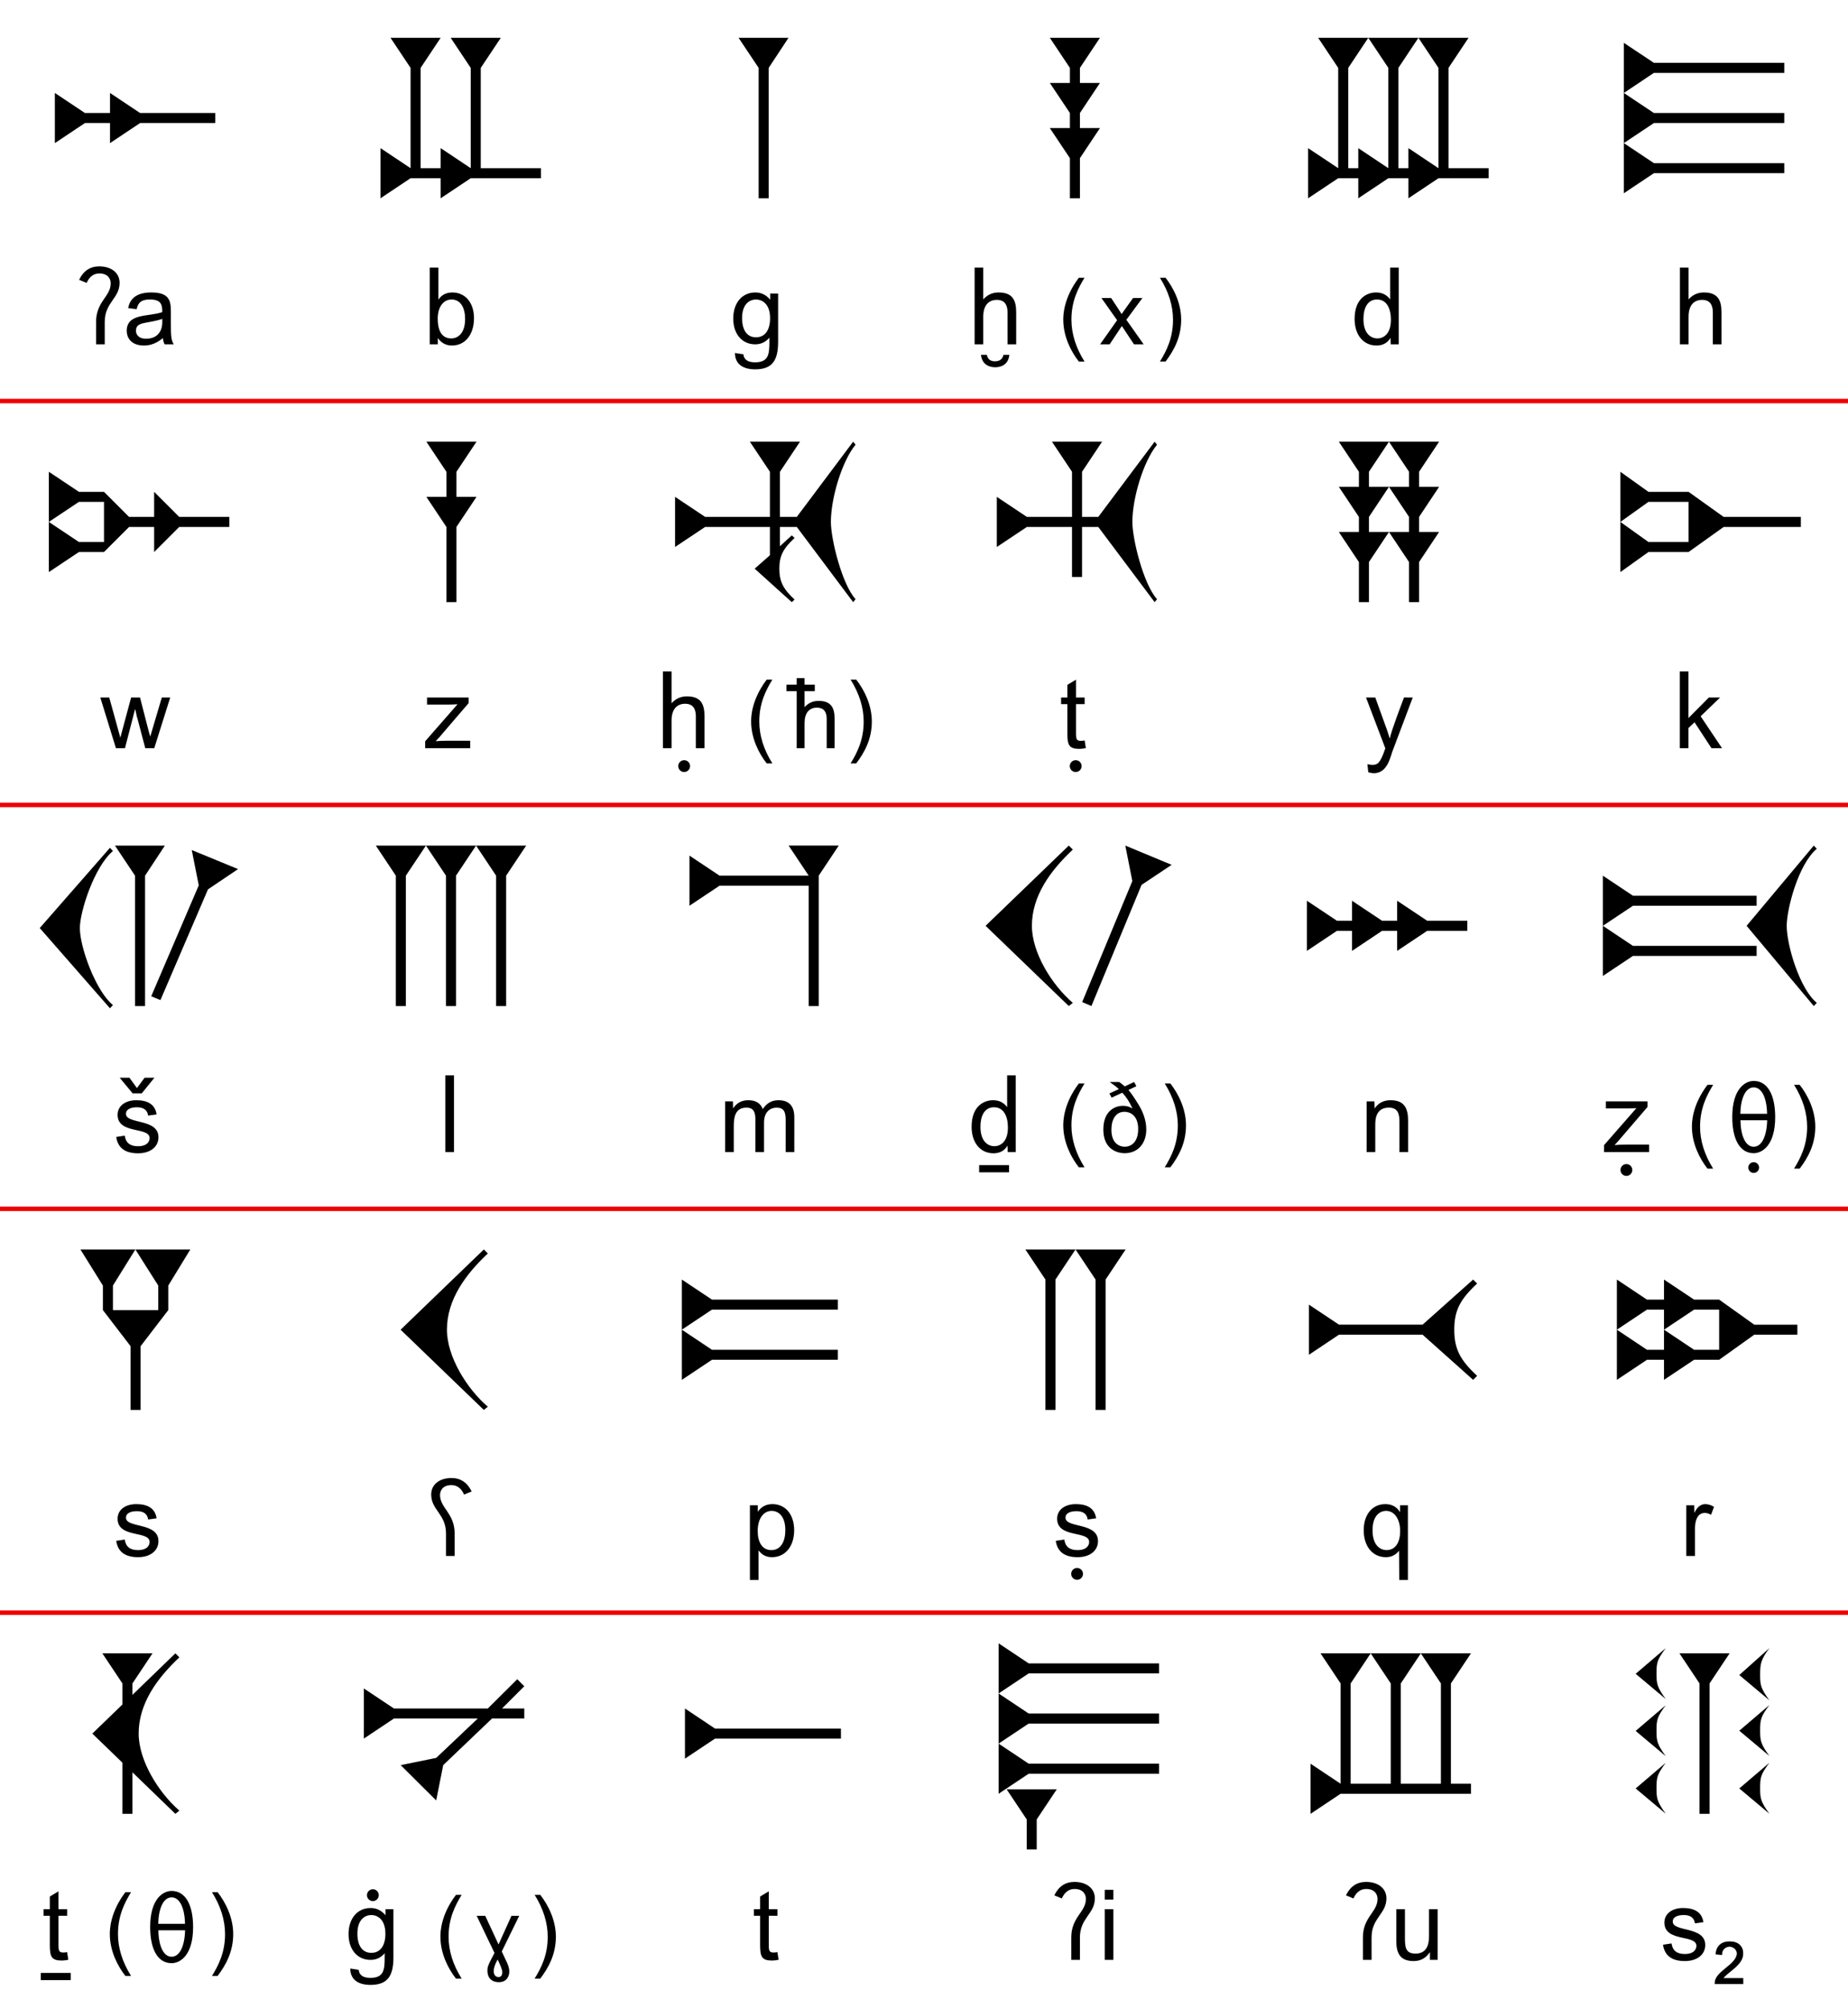
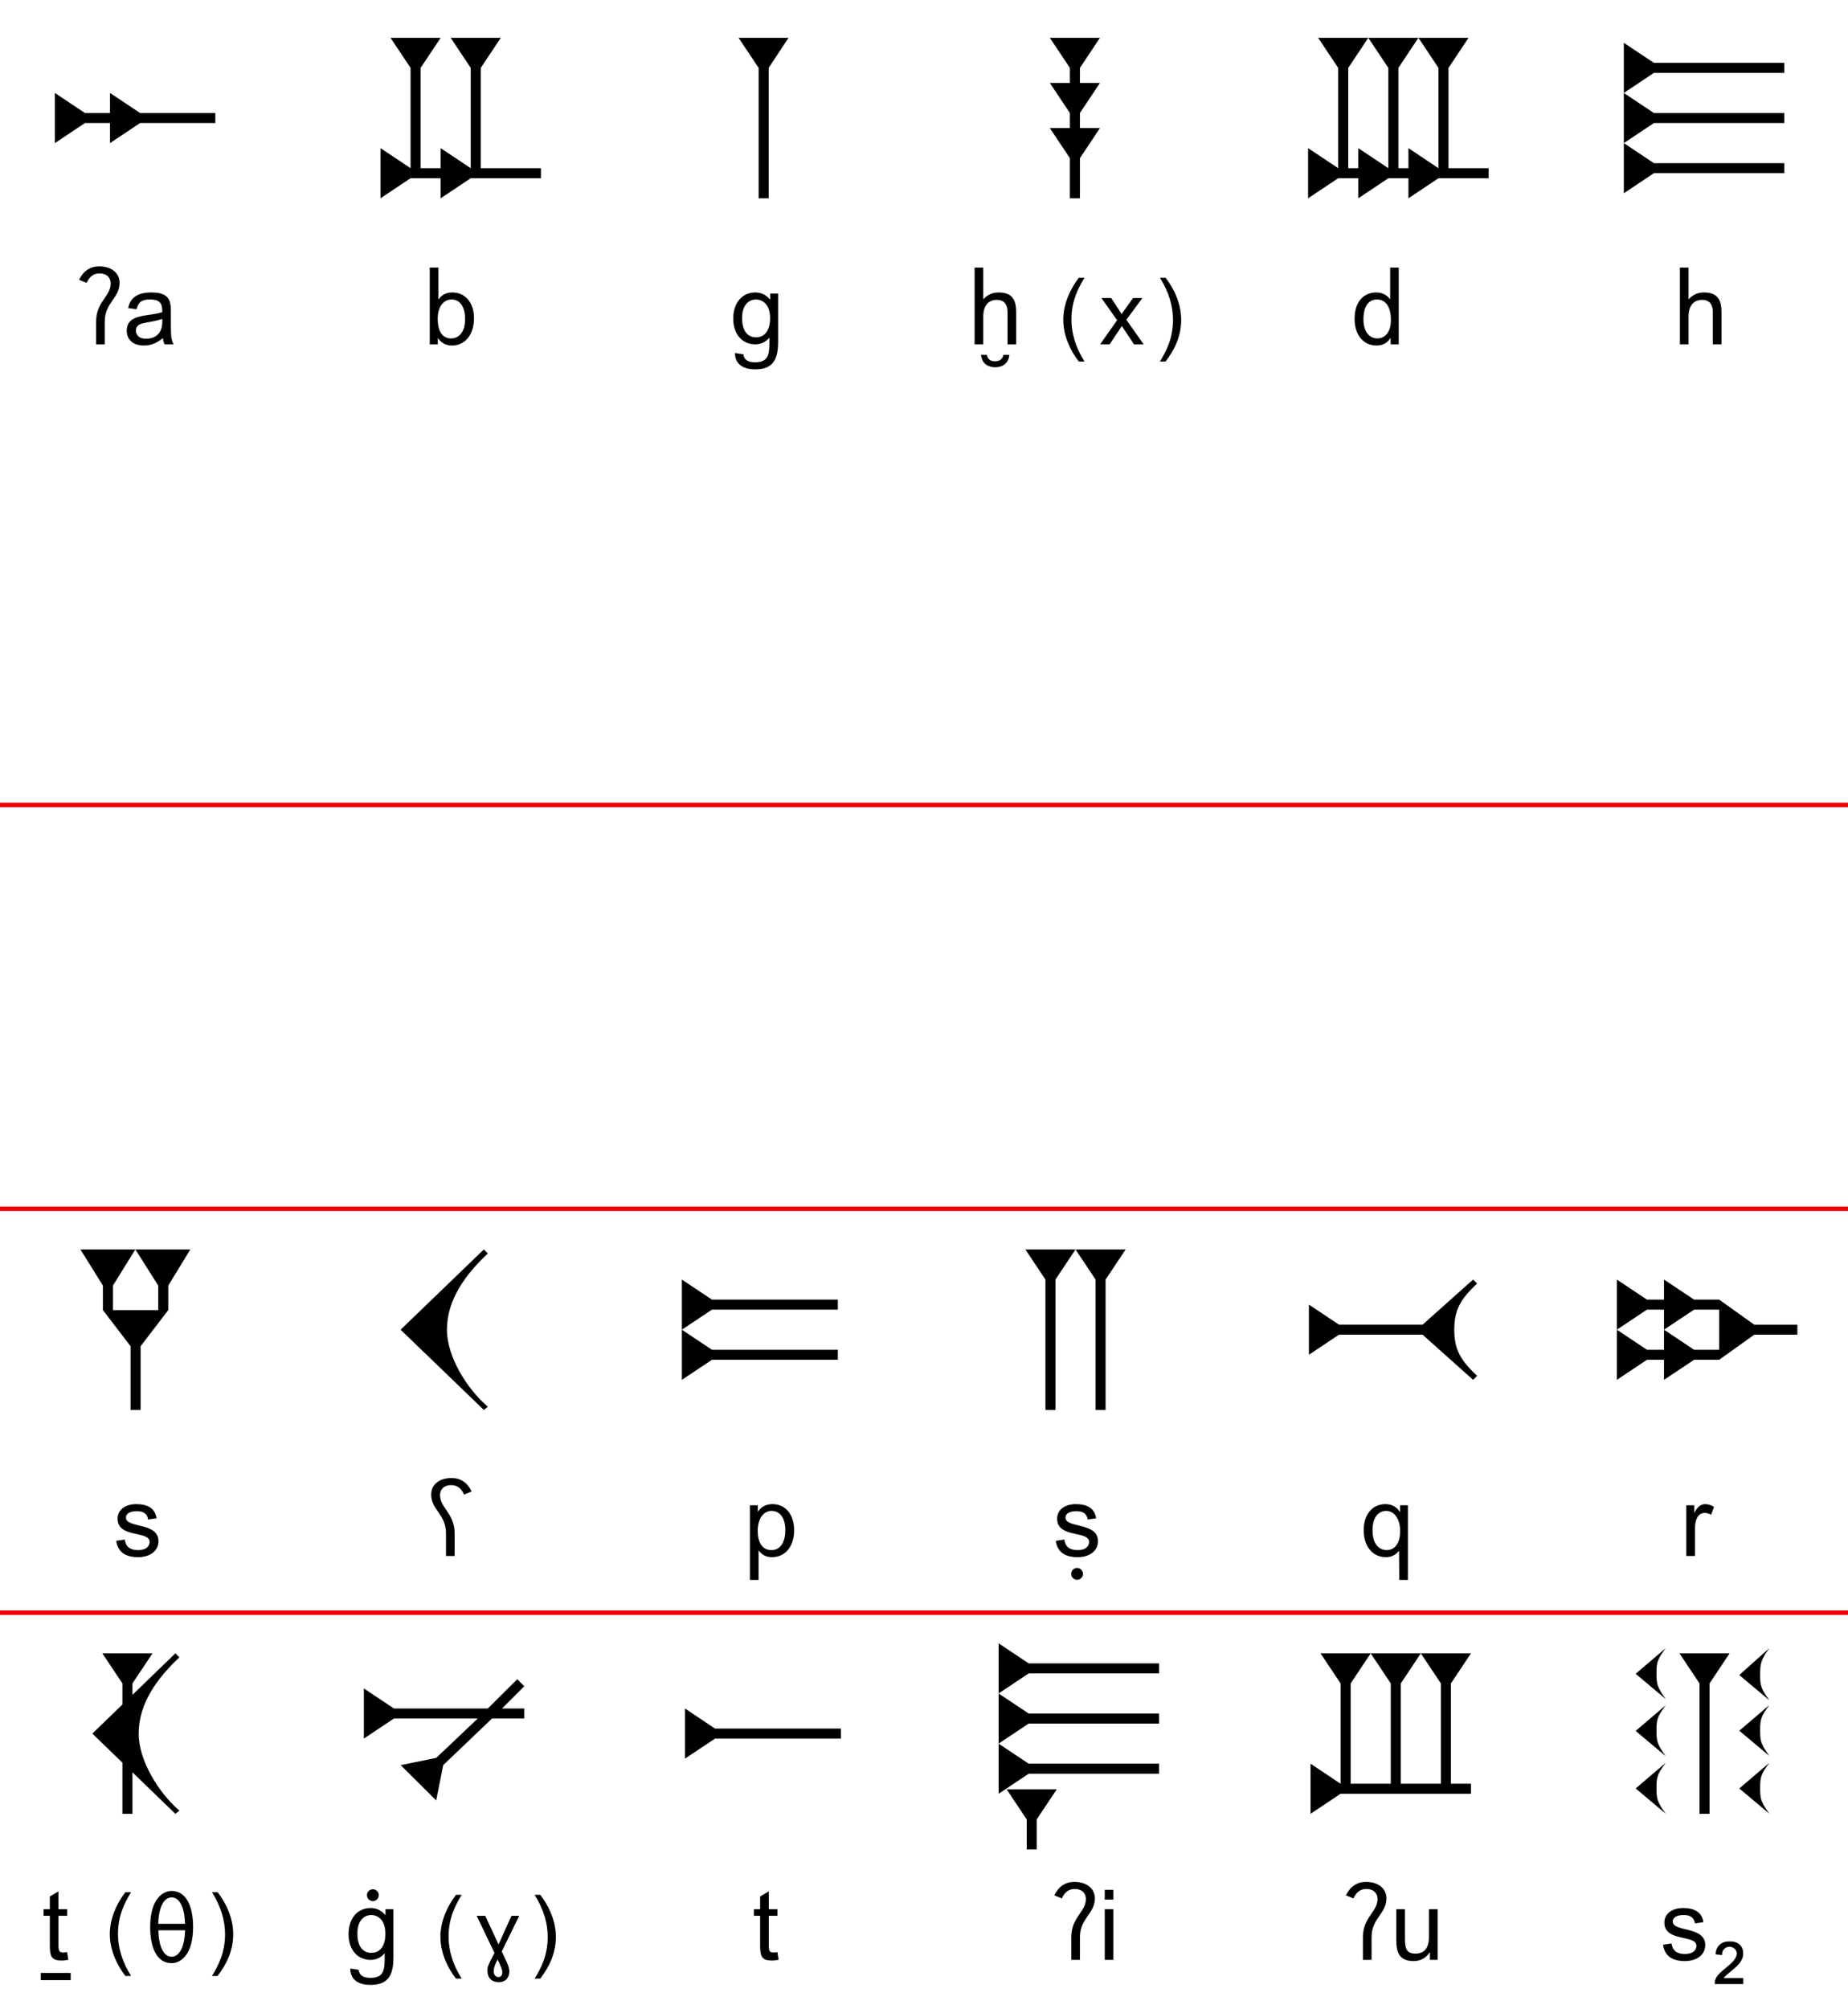
<svg xmlns="http://www.w3.org/2000/svg" version="1.1" id="Layer_1" x="0px" y="0px" width="622px" height="676px" viewBox="0 0 622 676" enable-background="new 0 0 622 676" xml:space="preserve">
  <title>Ugaritic alphabet chart</title>
  <g transform="translate(-24,684)scale(0.75,-0.75)">
-     <line fill="none" stroke="#F00000" stroke-width="2" x1="24.32" y1="732.08" x2="869.12" y2="732.08" />
    <line fill="none" stroke="#F00000" stroke-width="2" x1="24.32" y1="550.88" x2="869.12" y2="550.88" />
    <line fill="none" stroke="#F00000" stroke-width="2" x1="24.32" y1="369.68" x2="869.12" y2="369.68" />
    <line fill="none" stroke="#F00000" stroke-width="2" x1="24.32" y1="188.48" x2="869.12" y2="188.48" />
    <path id="row1" d="M796.664,780.788c6.315,0,7.892-3.543,7.892-8.857V757.52h-3.882v14.368c0,3.508-1.453,5.576-4.805,5.576   c-3.863,0-6.09-2.68-6.09-7.506V757.52h-3.882v34.439h3.882v-14.28C791.604,779.737,793.898,780.788,796.664,780.788z    M643.874,768.886c0-6.982,3.758-8.728,6.262-8.728c2.428,0,6.069,1.672,6.069,8.38c0,4.9-1.796,9.097-6.241,9.097   C645.592,777.635,643.874,773.595,643.874,768.886z M639.908,768.886c0,9.522,5.789,11.902,9.65,11.902   c2.723,0,4.781-1.049,6.305-3.109v14.28h3.859V757.52h-3.603l-0.085,2.895c-1.393-2.294-3.496-3.43-6.305-3.43   C643.836,756.984,639.908,761.745,639.908,768.886z M552.547,749.794c2.914,4.752,5.871,10.495,5.871,18.75   c0,6.303-1.957,12.582-5.871,18.845h2.525c3.516-4.497,7.006-11.285,7.006-18.809c0-7.977-3.346-13.951-7.006-18.786H552.547z    M545.244,757.52h-4.345l-5.436,8.22l-5.482-8.22h-4.286l7.632,10.822l-7.025,9.942h4.366c2.839-4.305,4.422-6.693,4.676-7.182   l5.126,7.182h4.208l-7.202-9.746L545.244,757.52z M518.698,787.389c-2.904-4.758-5.871-10.509-5.871-18.77   c0-6.301,1.957-12.584,5.871-18.826h-2.544c-3.523,4.475-6.987,11.271-6.987,18.786c0,1.841,0.029,9.618,6.987,18.809H518.698z    M478.491,749.909c2.207,0,3.421,1.021,3.839,2.895h2.638c-0.517-4.937-4.435-5.575-6.324-5.575c-1.901,0-5.875,0.618-6.413,5.575   h2.638C475.24,750.944,476.348,749.909,478.491,749.909z M480.145,780.788c6.314,0,7.892-3.543,7.892-8.857V757.52h-3.883v14.368   c0,3.508-1.452,5.576-4.803,5.576c-3.865,0-6.09-2.68-6.09-7.506V757.52h-3.882v34.439h3.882v-14.28   C475.083,779.737,477.378,780.788,480.145,780.788z M365.028,769.293c0-5.16,2.043-8.621,6.262-8.621   c4.09,0,6.304,3.359,6.304,8.535c0,6.742-3.808,8.428-6.347,8.428C368.759,777.635,365.028,775.967,365.028,769.293z    M361.061,769.077c0,7.025,3.963,11.711,9.907,11.711c2.68,0,4.889-1.096,6.669-3.24v2.723h3.561v-21.685   c0-8.527-2.8-12.288-10.313-12.288c-5.073,0-9.051,2.074-9.051,7.334l3.775-0.579c0.263-2.467,2.093-3.603,5.232-3.603   c6.051,0,6.434,3.62,6.434,9.05v2c-1.694-1.995-3.797-2.98-6.349-2.98C365.007,757.52,361.061,762.142,361.061,769.077z    M228.439,769.077c0-7.746,3.655-8.919,6.091-8.919c2.479,0,6.197,1.754,6.197,8.771c0,4.715-1.863,8.706-6.069,8.706   C230.927,777.635,228.439,774.211,228.439,769.077z M244.716,769.251c0-7.361-3.954-12.267-9.886-12.267   c-2.68,0-4.782,1.116-6.348,3.389v-2.853h-3.624v34.439h3.882v-14.237h0.107c1.436,2.037,3.474,3.066,6.154,3.066   C240.83,780.788,244.716,776.173,244.716,769.251z M97.579,760.03c4.269,0,7.249,2.521,7.249,7.506v1.393   c-6.827-2.299-11.816-1.058-11.816-5.296C93.012,762.192,93.924,760.03,97.579,760.03z M108.688,767.041   c0-5.433,0.049-7.436,1.265-9.521h-4.074c-0.386,0.709-0.644,1.651-0.793,2.809c-2.595-2.23-5.404-3.344-8.429-3.344   c-6.226,0-7.784,3.937-7.784,6.562c0,8.083,10.03,6.258,15.955,8.428c0,3.397-0.545,5.661-5.555,5.661   c-3.563,0-5.281-1.145-5.939-4.354l-3.796,0.493c0.842,4.793,4.477,7.014,10.315,7.014c7.923,0,8.835-3.423,8.835-8.557V767.041z    M81.682,784.86c0,1.784-1.02,4.46-5.103,4.46c-2.531,0-4.44-1.415-5.706-4.246l-3.366,1.394c1.93,4.011,4.953,6.026,9.028,6.026   c5.482,0,9.136-2.951,9.136-7.377c0-7.008-6.67-8.76-6.67-17.52V757.52h-3.881v10.077C75.121,776.751,81.682,778.942,81.682,784.86   z M832.73,879.3v4.5h-58.5l-13.5,8.99v-22.5l13.5,9.01H832.73z M832.73,856.8v4.5h-58.5l-13.5,8.99v-22.5l13.5,9.01H832.73z    M760.73,825.29l13.5,9.01h58.5v4.5h-58.5l-13.5,8.99V825.29z M619.034,823.04v22.5l13.516-9v45l-9,13.5h22.5l-8.99-13.5v-45h4.5v9   l13.49-9v45l-9,13.5h22.5l-8.99-13.5v-45h4.5v9l13.49-9v45l-9,13.5h22.5l-9-13.5v-45h18v-4.5h-22.5l-13.49-9v9h-9.01l-13.49-9v9   h-9.01L619.034,823.04z M512.141,861.3v-6.76h-9.01l9.01-13.5v-18h4.5v18l8.99,13.5h-8.99v6.76l8.99,13.49h-8.99v6.75l8.99,13.5   h-22.5l9.01-13.5v-6.75h-9.01L512.141,861.3z M372.46,823.04h4.5v58.5l8.9,13.5h-22.41l9.01-13.5V823.04z M202.75,823.04v22.5   l13.5-9v45l-9,13.5h22.51l-9-13.5v-45h9v9l13.49-9v45l-9,13.5h22.5l-9-13.5v-45h27v-4.5h-31.5l-13.49-9v9h-13.51L202.75,823.04z    M128.62,856.8v4.5H94.87l-13.5,8.99v-8.99H70.12l-13.5,8.99v-22.5l13.5,9.01h11.25v-9.01l13.5,9.01H128.62z" />
-     <path id="row2" d="M804.813,576.32h-4.74l-7.613,11.645l-2.723-2.595v-9.049h-3.882v34.439h3.882v-20.907l9.158,9.221h5.038   l-8.728-8.428L804.813,576.32z M666.003,599.074l-8.729-23.139c-1.19-2.437-2.131-10.835-8.719-10.835   c-0.686,0-1.523,0.129-2.509,0.428l-0.387,3.646c0.75-0.236,1.48-0.343,2.188-0.343c2.339,0,3.583,0.681,5.846,7.446l-8.664,22.797   h4.16l5.383-14.905c0.322-0.922,0.664-2.101,1.116-3.538c0.788,3.791,5.03,14.785,6.389,18.443L666.003,599.074z M512.089,568.296   c0,1.466,1.189,2.655,2.655,2.655c1.465,0,2.655-1.189,2.655-2.655c0-1.466-1.19-2.656-2.655-2.656   C513.277,565.641,512.089,566.83,512.089,568.296z M514.882,582.773c0-2.521,0.43-3.152,2.146-3.152   c0.556,0,1.137,0.043,1.737,0.172l0.535-3.431c-1.158-0.236-2.122-0.343-2.917-0.343c-4.617,0-5.382,1.701-5.382,6.969v13.103   h-2.81v2.982h2.81v5.66l3.88,2.338v-7.998h3.883v-2.982h-3.883V582.773z M413.727,569.504c2.914,4.752,5.87,10.495,5.87,18.75   c0,6.303-1.956,12.582-5.87,18.845h2.525c3.515-4.497,7.006-11.285,7.006-18.808c0-7.977-3.346-13.951-7.006-18.787H413.727z    M399.346,597.554c5.762,0,7.202-3.233,7.202-8.082V576.32h-3.542v13.112c0,3.385-1.468,5.088-4.384,5.088   c-3.525,0-5.558-2.446-5.558-6.849V576.32h-3.542v25.6h-4.602v2.915h4.602v2.924h3.542v-2.924h4.595v-2.915h-4.595v-7.204   C394.728,596.595,396.822,597.554,399.346,597.554z M378.618,607.099c-2.904-4.759-5.871-10.508-5.871-18.769   c0-6.302,1.957-12.584,5.871-18.826h-2.544c-3.524,4.475-6.987,11.272-6.987,18.787c0,1.841,0.028,9.618,6.987,18.808H378.618z    M336.376,568.296c0,1.466,1.189,2.655,2.655,2.655c1.466,0,2.655-1.189,2.655-2.655c0-1.466-1.189-2.656-2.655-2.656   C337.565,565.641,336.376,566.83,336.376,568.296z M340.264,599.588c6.314,0,7.892-3.543,7.892-8.857V576.32h-3.882v14.368   c0,3.509-1.45,5.575-4.803,5.575c-3.863,0-6.09-2.679-6.09-7.505V576.32h-3.882v34.439h3.882v-14.28   C335.203,598.537,337.498,599.588,340.264,599.588z M243.022,576.32h-20.223v3.109l14.54,16.62c-1.694-0.107-3.152-0.15-4.354-0.15   h-9.35v3.174h18.678v-2.509l-12.373-14.411c-0.885-1.125-2.211-2.382-2.38-2.681c1.458,0.129,3.088,0.193,4.867,0.193h10.594   V576.32z M93.592,589.981c-0.197,0-0.625,3.316-0.986,3.86l-4.524-17.521h-4.054l-7.013,22.753h4.011l4.976-18.014l4.839,18.014   h3.996l3.066-11.924c0.857-3.302,1.35-5.168,1.522-5.597l5.189,17.521h3.775l-7.162-22.753h-4.033L93.592,589.981z M789.78,668.84   v18h-18l-12.6-9v22.5l12.6-9h18l15.75-11.25h34.65v-4.5h-34.65l-15.75-11.25h-18l-12.6-9v22.5l12.6-9H789.78z M664.34,680.09v-6.75   h-9.01l9.01-13.5v-17.99h4.5v17.99l8.99,13.5h-8.99v6.75l8.99,13.5h-8.99v6.75l8.99,13.5h-22.5l9.01-13.5v-6.75h-9.01   L664.34,680.09z M641.84,680.09v-6.75h-9.01l9.01-13.5v-17.99h4.5v17.99l8.99,13.5h-8.99v6.75l8.99,13.5h-8.99v6.75l8.99,13.5   h-22.5l9.01-13.5v-6.75h-9.01L641.84,680.09z M524.88,675.59l25.29-33.74l1.078,1.34c-6.118,6.75-11.069,26.91-11.069,34.65   c0,10.53,4.861,27.09,11.069,34.65l-1.078,1.35l-25.29-33.75h-7.29v20.25l9,13.5h-22.5l9-13.5v-20.25h-20.25l-13.5,9v-22.5l13.5,9   h20.25v-22.45h4.5v22.45H524.88z M387.33,671.81l-5.31-4.86v8.64h7.56l25.29-33.74l1.079,1.34   c-6.119,6.75-11.069,26.91-11.069,34.65c0,10.53,4.86,27.09,11.069,34.65l-1.079,1.35l-25.29-33.75h-7.56v20.25l9,13.5h-22.5   l9-13.5v-20.25h-29.07l-13.5,9v-22.5l13.5,9h29.07v-12.691l-6.841-6.029l16.65-15.02l1.26,1.159c-5.04,4.68-6.84,8.01-6.84,13.86   c0,5.849,1.8,9.089,6.84,13.77L387.33,671.81z M232.34,641.85h4.5v33.74l9,13.5h-9v11.25l9,13.5h-22.5l9-13.5v-11.25h-9l9-13.5   V641.85z M101.17,691.34v-11.25H89.92l-11.25,11.25H67.42l-13.5,9v-22.5l13.5,9h11.25v-18H67.42l-13.5,9v-22.5l13.5,9h11.25   l11.25,11.25h11.25v-11.25l11.25,11.25h22.5v4.5h-22.5L101.17,691.34z" />
-     <path id="row3" d="M816.594,388.185c0,1.333,1.082,2.415,2.417,2.415c1.333,0,2.415-1.082,2.415-2.415   c0-1.335-1.082-2.417-2.415-2.417C817.676,385.768,816.594,386.85,816.594,388.185z M837.128,387.703   c2.914,4.753,5.87,10.495,5.87,18.75c0,6.302-1.956,12.583-5.87,18.845h2.525c3.514-4.497,7.005-11.284,7.005-18.807   c0-7.975-3.345-13.952-7.005-18.788H837.128z M825.057,409.391H813.07c0.117-7.005,2.264-11.865,5.944-11.865   C822.693,397.526,824.882,402.385,825.057,409.391z M825.018,412.289c-0.117,6.986-2.285,11.865-6.004,11.865   c-3.68,0-5.848-4.879-6.004-11.865H825.018z M809.391,410.841c0,12.805,5.874,16.208,9.624,16.208   c6.262,0,9.643-6.326,9.643-16.208c0-12.807-5.887-16.211-9.643-16.211C812.753,394.63,809.391,400.938,809.391,410.841z    M800.818,425.298c-2.904-4.759-5.871-10.509-5.871-18.768c0-6.301,1.957-12.585,5.871-18.827h-2.544   c-3.523,4.474-6.987,11.273-6.987,18.788c0,1.84,0.029,9.618,6.987,18.807H800.818z M759.23,387.096   c0,1.466,1.19,2.655,2.655,2.655c1.466,0,2.656-1.189,2.656-2.655s-1.19-2.656-2.656-2.656   C760.421,384.44,759.23,385.63,759.23,387.096z M772.063,395.12h-20.224v3.109l14.54,16.617c-1.694-0.107-3.152-0.147-4.353-0.147   h-9.35v3.173h18.678v-2.508l-12.374-14.411c-0.884-1.128-2.21-2.383-2.38-2.681c1.457,0.129,3.087,0.193,4.867,0.193h10.595V395.12   z M656.066,418.388c6.362,0,7.85-3.839,7.85-9.264V395.12h-3.883v13.832c0,3.668-0.952,6.112-4.76,6.112   c-4.871,0-6.09-3.611-6.09-7.507V395.12h-3.881v22.753h3.496l0.085-3.216C651.204,418.198,654.63,418.388,656.066,418.388z    M554.708,388.305c2.913,4.75,5.87,10.495,5.87,18.75c0,6.302-1.956,12.581-5.87,18.844h2.523   c3.516-4.497,7.006-11.284,7.006-18.807c0-7.977-3.344-13.953-7.006-18.786H554.708z M536.757,397.526   c2.413,0,6.026,1.587,6.026,7.927c0,6.201-3.686,7.75-6.143,7.75c-4.023,0-5.871-3.556-5.871-8.063   C530.768,399.049,534.361,397.526,536.757,397.526z M527.146,405.219c0,8.533,5.309,10.665,8.846,10.665   c1.507,0,2.876-0.372,4.09-1.116l0.078,0.078c-1.396,2.901-2.375,4.578-4.499,6.919l-4.794-2.214l-0.999,1.88l4.228,1.938   c-1.077,1.036-2.447,2.094-4.07,3.19h4.266c1.254-0.94,2.094-1.586,2.465-1.957l4.207,1.957l1.02-1.879l-3.563-1.684   c1.322-1.503,2.93-3.951,4.622-6.724c1.908-3.125,3.38-6.935,3.38-10.977c0-6.4-3.867-10.667-9.667-10.667   C532.911,394.63,527.146,396.747,527.146,405.219z M518.698,425.898c-2.904-4.759-5.871-10.508-5.871-18.768   c0-6.302,1.957-12.583,5.871-18.826h-2.544c-3.523,4.474-6.987,11.271-6.987,18.786c0,1.84,0.029,9.617,6.987,18.807H518.698z    M484.84,386.049h-13.424v3.217h13.424V386.049z M471.993,406.486c0-6.982,3.758-8.728,6.263-8.728   c2.427,0,6.068,1.677,6.068,8.385c0,4.9-1.796,9.091-6.24,9.091C473.712,415.234,471.993,411.195,471.993,406.486z    M468.027,406.486c0,9.522,5.789,11.902,9.65,11.902c2.723,0,4.783-1.051,6.303-3.109v14.279h3.862V395.12h-3.603l-0.086,2.896   c-1.393-2.296-3.496-3.432-6.306-3.432C471.954,394.583,468.027,399.345,468.027,406.486z M381.347,418.388   c4.876,0,7.119-2.69,7.119-7.634V395.12h-3.882v14.368c0,3.757-0.823,5.576-4.117,5.576c-2.239,0-5.597-1.348-5.597-6.733V395.12   h-3.881v14.797c0,3.089-0.798,5.147-3.989,5.147c-4.223,0-5.704-2.853-5.704-8.128V395.12h-3.882v22.753h3.496l0.085-3.173   c1.544,2.444,3.817,3.689,6.82,3.689c3.444,0,5.543-1.413,6.497-3.99C376.007,417.057,378.344,418.388,381.347,418.388z    M231.858,395.12h3.882v34.438h-3.882V395.12z M101.299,428.495l-5.675-7.025h-4.096l-5.825,7.025h4.375l3.381-4.645l3.444,4.645   H101.299z M84.773,411.846c0,3.924,3.363,6.542,8.408,6.542c5.234,0,8.465-1.974,9.091-6.37l-3.796-0.514   c-0.35,2.544-2.104,3.73-5.018,3.73c-2.49,0-4.932-0.755-4.932-2.945c0-4.781,14.582-1.941,14.582-10.5   c0-4.323-3.662-7.206-9.157-7.206c-5.767,0-9.063,2.387-9.799,7.335l3.838,0.579c0.428-3.174,2.349-4.74,5.919-4.74   c4.185,0,5.232,2.188,5.232,3.646C99.142,406.625,84.773,402.97,84.773,411.846z M847.329,462.08c-7.65,6.21-13.5,25.83-13.5,34.56   c0,7.38,5.13,27.539,13.5,34.559l-1.349,1.441l-30.151-36l30.151-35.99L847.329,462.08z M751.329,496.64l13.5-9h55.5v-4.5h-55.5   l-13.5-9V496.64z M764.829,505.64h55.5v4.5h-55.5l-13.5,9v-22.5L764.829,505.64z M652.25,494.4H659v-9.01l13.5,9.01h18v4.5h-18   l-13.5,8.99v-8.99h-6.75l-13.5,8.99v-8.99H632l-13.5,8.99v-22.5l13.5,9.01h6.75v-9.01L652.25,494.4z M513.451,462.08   c-9.451,8.1-18.361,22.5-18.361,34.56c0,13.41,8.28,24.75,18.361,34.2l-1.801,1.8l-37.35-36l37.35-35.99L513.451,462.08z    M557.799,524l-20.789,8.64l3.15-15.93l-22.5-54.27l4.139-1.79l22.5,54.35L557.799,524z M354.91,514.64h40.01v-53.99h4.5v58.49   l8.99,13.5h-22.5l9.01-13.5h-40.01l-13.5,9v-22.5L354.91,514.64z M254.64,460.65h4.5v58.49l9,13.5h-22.49l8.99-13.5V460.65z    M232.14,460.65h4.5v58.49l9.01,13.5h-22.5l8.99-13.5V460.65z M209.64,460.65h4.5v58.49l9.01,13.5h-22.5l8.99-13.5V460.65z    M82.689,461.08c-7.65,6.21-14.85,25.83-14.85,34.56c0,7.38,6.48,27.539,14.85,34.559l-1.35,1.441l-31.5-36l31.5-35.99   L82.689,461.08z M104,463.33l-4.141,1.7l21.34,49.77l-3.15,15.84l20.79-8.55l-13.5-9.09L104,463.33z M92.6,460.65h4.5v58.49   l8.9,13.5H83.59l9.01-13.5V460.65z" />
    <path id="row4" d="M797.069,233.242c-1.767,0-4.417-1.034-4.417-7.378v-11.944h-3.883v22.754h3.538l0.087-3.432   c1.221,2.617,2.852,3.945,4.845,3.945c1.31,0,2.638-0.406,3.969-1.221l-1.331-3.56C798.914,232.964,797.97,233.242,797.069,233.242   z M647.96,225.479c0-7.137,3.758-8.921,6.262-8.921c4.203,0,6.134,3.715,6.134,8.599c0,4.638-2.176,9.007-6.305,9.007   C651.615,234.164,647.96,232.427,647.96,225.479z M643.994,225.479c0,7.025,3.876,11.708,9.693,11.708   c2.895,0,5.061-1.159,6.518-3.453h0.108v2.94h3.517v-33.504h-3.882l-0.086,13.13c-1.501-1.951-3.475-2.917-5.898-2.917   C647.98,213.384,643.994,218.223,643.994,225.479z M512.712,205.896c0,1.466,1.189,2.655,2.655,2.655   c1.466,0,2.654-1.189,2.655-2.655c0-1.466-1.189-2.655-2.655-2.655C513.901,203.241,512.712,204.43,512.712,205.896z    M506.413,230.647c0,3.924,3.363,6.54,8.408,6.54c5.233,0,8.464-1.973,9.091-6.37l-3.796-0.514   c-0.35,2.544-2.104,3.732-5.018,3.732c-2.49,0-4.932-0.749-4.932-2.939c0-4.781,14.582-1.948,14.582-10.507   c0-4.324-3.661-7.206-9.155-7.206c-5.768,0-9.063,2.385-9.802,7.333l3.84,0.579c0.428-3.174,2.349-4.738,5.919-4.738   c4.185,0,5.232,2.188,5.232,3.646C520.781,225.426,506.413,221.77,506.413,230.647z M372.037,225.158   c0-4.926,1.924-8.599,6.133-8.599c4.247,0,6.262,3.87,6.262,8.921c0,6.948-3.655,8.685-6.091,8.685   C374.559,234.164,372.037,230.561,372.037,225.158z M388.4,225.479c0-7.257-3.989-12.095-9.972-12.095   c-2.465,0-4.418,0.966-5.896,2.917h-0.107v-13.13h-3.882v33.504h3.538v-2.94c1.523,2.294,3.71,3.453,6.605,3.453   C384.514,237.187,388.4,232.504,388.4,225.479z M225.507,241.517c0,4.426,3.646,7.378,9.115,7.378c4.096,0,7.098-2.016,9.049-6.026   l-3.41-1.395c-1.243,2.831-3.152,4.246-5.682,4.246c-4.083,0-5.104-2.676-5.104-4.46c0-5.824,6.562-8.215,6.562-17.263v-10.077   h-3.882v10.077C232.155,232.757,225.507,234.509,225.507,241.517z M84.773,230.647c0,3.924,3.363,6.54,8.408,6.54   c5.233,0,8.465-1.973,9.091-6.37l-3.796-0.514c-0.35,2.544-2.104,3.732-5.018,3.732c-2.49,0-4.932-0.749-4.932-2.939   c0-4.781,14.582-1.948,14.582-10.507c0-4.324-3.662-7.206-9.157-7.206c-5.767,0-9.063,2.385-9.799,7.333l3.838,0.579   c0.428-3.174,2.349-4.738,5.919-4.738c4.185,0,5.232,2.188,5.232,3.646C99.142,225.426,84.773,221.77,84.773,230.647z    M778.76,337.94v-9h-7.651l-13.5,9v-22.5l13.5,9h7.651v-9l13.5,9h11.25v-18h-11.25l-13.5,9v-9h-7.651l-13.5,9v-22.5l13.5,9h7.651   v-9l13.5,9h11.25l15.75,11.26h19.349v4.5H819.26l-15.75,11.24h-11.25L778.76,337.94z M670.421,317.701l22.68,20.24l1.799-1.799   c-7.56-7.021-10.259-11.97-10.259-20.701s2.699-13.68,10.259-20.701l-1.799-1.799l-22.68,20.26V317.701z M670.421,317.701H632.9   l-13.5,8.99v-22.5l13.5,9.01h37.521V317.701z M523.66,279.451h4.5v58.49l9,13.5h-22.5l9-13.5V279.451z M501.16,279.451h4.5v58.49   l9,13.5h-22.5l9-13.5V279.451z M408,324.44v4.5h-56.5l-13.5,9v-22.5l13.5,9H408z M408,301.94v4.5h-56.5l-13.5,9v-22.5l13.5,9H408z    M250.93,280.88c-9.45,8.1-18.359,22.5-18.359,34.56c0,13.41,8.28,24.75,18.359,34.201l-1.799,1.799l-37.35-36l37.35-35.99   L250.93,280.88z M103.02,335.24v-11H82.68v11l10.069,16.201H68.09l10.09-16.201v-11L90.6,308.04v-28.59h4.5v28.59l12.421,16.199v11   l9.889,16.201h-24.66L103.02,335.24z" />
    <path d="M196.679,61.747c0,1.465,1.188,2.655,2.654,2.655c1.467,0,2.656-1.19,2.656-2.655c0-1.466-1.188-2.656-2.656-2.656   C197.867,59.091,196.679,60.281,196.679,61.747z" />
    <path id="row5" d="M127.127,25.505c2.914,4.751,5.87,10.493,5.87,18.75c0,6.302-1.956,12.582-5.87,18.844h2.524   c3.515-4.496,7.006-11.284,7.006-18.807c0-7.975-3.345-13.952-7.006-18.786H127.127z M115.058,45.992h-11.989   c0.119-7.007,2.265-11.865,5.945-11.865C112.692,34.128,114.881,38.986,115.058,45.992z M115.018,48.889   c-0.118,6.987-2.286,11.865-6.004,11.865c-3.68,0-5.848-4.878-6.003-11.865H115.018z M99.389,47.443   c0,12.805,5.875,16.208,9.625,16.208c6.26,0,9.643-6.326,9.643-16.208c0-12.807-5.886-16.211-9.643-16.211   C102.752,31.232,99.389,37.539,99.389,47.443z M90.818,63.099c-2.904-4.759-5.871-10.508-5.871-18.768   c0-6.301,1.956-12.583,5.871-18.826h-2.544c-3.525,4.474-6.988,11.272-6.988,18.786c0,1.84,0.029,9.618,6.988,18.807H90.818z    M492.76,82.24h4.49v13.5l9,13.5h-22.5l9.01-13.5V82.24z M778.932,49.448c0,3.923,3.363,6.538,8.408,6.538   c5.233,0,8.465-1.971,9.092-6.367l-3.797-0.516c-0.349,2.546-2.104,3.732-5.017,3.732c-2.491,0-4.932-0.747-4.932-2.938   c0-4.783,14.582-1.949,14.582-10.508c0-4.323-3.663-7.206-9.156-7.206c-5.77,0-9.063,2.387-9.801,7.335l3.839,0.579   c0.428-3.174,2.349-4.74,5.919-4.74c4.186,0,5.232,2.188,5.232,3.646C793.301,44.225,778.932,40.57,778.932,49.448z    M667.237,35.529c4.855,0,6.069,3.721,6.069,7.785v12.159h3.861V32.72h-3.453v3.345h-0.108c-1.758-2.594-4.138-3.882-7.184-3.882   c-6.245,0-7.806,3.672-7.806,9.178v14.111h3.882V42.863C662.497,38.464,662.712,35.529,667.237,35.529z M650.203,60.06   c0,1.785-1.021,4.461-5.104,4.461c-2.53,0-4.439-1.415-5.704-4.246l-3.366,1.395c1.93,4.009,4.952,6.025,9.027,6.025   c5.482,0,9.135-2.951,9.135-7.375c0-7.009-6.668-8.762-6.668-17.521V32.72h-3.883v10.078   C643.641,51.952,650.203,54.143,650.203,60.06z M531.66,59.784h-3.881v4.375h3.881V59.784z M531.66,32.72h-3.881v22.753h3.881   V32.72z M519.323,60.06c0,1.785-1.021,4.461-5.104,4.461c-2.53,0-4.439-1.415-5.703-4.246l-3.367,1.395   c1.93,4.009,4.953,6.025,9.027,6.025c5.482,0,9.164-2.951,9.164-7.375c0-7.009-6.697-8.762-6.697-17.521V32.72h-3.883v10.078   C512.76,51.952,519.323,54.143,519.323,60.06z M377.002,39.173c0-2.521,0.429-3.151,2.145-3.151c0.557,0,1.136,0.043,1.737,0.172   l0.536-3.431c-1.158-0.236-2.123-0.344-2.917-0.344c-4.618,0-5.382,1.701-5.382,6.97v13.103h-2.809v2.98h2.809v5.661l3.881,2.337   v-7.999h3.882v-2.98h-3.882V39.173z M271.928,24.306c2.914,4.75,5.871,10.492,5.871,18.747c0,6.302-1.957,12.583-5.871,18.846   h2.524c3.516-4.497,7.007-11.285,7.007-18.809c0-7.977-3.346-13.952-7.007-18.785H271.928z M253.562,27.664   c0-1.594,0.852-2.655,2.132-2.655c1.134,0,1.722,0.758,1.722,2.275c0,0.878-0.705,2.755-2.094,5.609   C254.148,30.798,253.562,29.06,253.562,27.664z M250.743,27.824c0,1.6,0,2.065,3.171,8.004l-7.985,16.648h3.837l5.967-12.836   l5.794,12.836h3.482l-7.827-15.991c1.523-3.499,3.384-6.322,3.384-8.941c0-1.932-0.951-4.831-4.755-4.831   C252.657,22.714,250.743,24.667,250.743,27.824z M239.178,61.9c-2.904-4.758-5.87-10.509-5.87-18.768   c0-6.302,1.957-12.583,5.87-18.826h-2.544c-3.524,4.473-6.987,11.271-6.987,18.785c0,1.84,0.028,9.62,6.987,18.809H239.178z    M198.65,35.872c4.091,0,6.305,3.359,6.305,8.535c0,6.742-3.808,8.427-6.347,8.427c-2.488,0-6.219-1.668-6.219-8.341   C192.389,39.335,194.431,35.872,198.65,35.872z M188.421,44.277c0,7.025,3.963,11.708,9.907,11.708c2.681,0,4.89-1.092,6.67-3.238   v2.725h3.56V33.786c0-8.529-2.803-12.289-10.315-12.289c-5.07,0-9.049,2.074-9.049,7.335l3.774-0.579   c0.263-2.467,2.093-3.602,5.232-3.602c6.051,0,6.433,3.62,6.433,9.049v2c-1.694-1.995-3.795-2.98-6.347-2.98   C192.367,32.72,188.421,37.342,188.421,44.277z M63.731,23.65H50.307v3.216h13.424V23.65z M58.242,39.173   c0-2.521,0.428-3.151,2.143-3.151c0.558,0,1.138,0.043,1.738,0.172l0.536-3.431c-1.158-0.236-2.124-0.344-2.916-0.344   c-4.618,0-5.383,1.702-5.383,6.97v13.103h-2.81v2.98h2.81v5.661l3.882,2.337v-7.999h3.881v-2.98h-3.881V39.173z M779.53,149.742   c-3.87,5.335-4.139,6.832-4.139,11.324c0,5.056,0.27,6.272,4.139,11.514l-13.49-11.514L779.53,149.742z M826.04,149.181   c-3.87,5.335-4.141,6.832-4.141,11.326c0,5.055,0.271,6.832,4.141,12.074l-13.491-12.074L826.04,149.181z M826.04,124.21   c-3.87,5.335-4.141,6.831-4.141,11.324c0,5.055,0.271,6.272,4.141,11.513l-13.491-11.513L826.04,124.21z M826.04,98.299   c-3.87,5.336-4.141,6.833-4.141,11.326c0,5.056,0.271,6.271,4.141,11.514l-13.491-11.514L826.04,98.299z M779.53,124.115   c-3.87,5.336-4.139,6.832-4.139,11.326c0,5.053,0.27,6.271,4.139,11.512l-13.49-11.512L779.53,124.115z M779.53,98.299   c-3.87,5.336-4.139,6.833-4.139,11.326c0,5.056,0.27,6.271,4.139,11.514l-13.49-11.514L779.53,98.299z M794.701,98.24h4.5v58.5   l8.99,13.5h-22.5l9.01-13.5V98.24z M620.13,120.74l13.5-9v45l-9.014,13.5h22.514l-8.99-13.5v-45h18v45l-9.01,13.5h22.5l-8.99-13.5   v-45h18v45l-9.01,13.5h22.5l-9-13.5v-45h9v-4.5h-58.5l-13.5-9V120.74z M552.15,116.24v4.5h-58.5l-13.5,9v-22.5l13.5,9H552.15z    M552.15,161.24v4.5h-58.5l-13.5,9v-22.5l13.5,9H552.15z M552.15,138.74v4.5h-58.5l-13.5,9v-22.5l13.5,9H552.15z M352.89,136.49   h56.5v-4.5h-56.5l-13.5-9v22.51L352.89,136.49z M267.29,155.48l-3.15,3.15l-13.23-13.13h-42.12l-13.5,8.99v-22.5l13.5,9.01h37.62   l-18.66-17.671l-15.93-3.24l15.93-15.84l3.15,15.84L252.8,141h14.49v4.5h-9.99L267.29,155.48z M91.439,98.24v18.63l19.26-18.63   l1.799,1.44c-9.359,8.1-18.269,22.5-18.269,34.56c0,13.41,8.19,24.75,18.269,34.201l-1.799,1.799l-19.26-18.63v5.13l8.999,13.5   H77.939l9-13.5v-9.449l-13.5-13.051l13.5-13.049V98.24H91.439z M801.962,35.631c0.268,3.332,2.586,5.366,6.036,5.366   c0.163,0,0.319,0,0.48,0c3.484,0,5.809-2.065,5.809-5.163v-0.48c0-4.868-6.632-7.953-8.79-10.797h8.841v-2.681H801.52   c0,0.161,0.009,0.322,0.026,0.48h-0.026c0,5.324,9.633,8.03,9.94,13.271c-0.115,1.694-1.538,2.909-3.275,3.01   c-1.441-0.082-3.389-0.909-3.389-3.753l-0.479,0.055c-0.314,0.018-1.124,0.107-1.874,0.185c-0.16,0.016-0.406,0.034-0.549,0.053   C801.905,35.34,801.938,35.458,801.962,35.631z" />
  </g>
</svg>